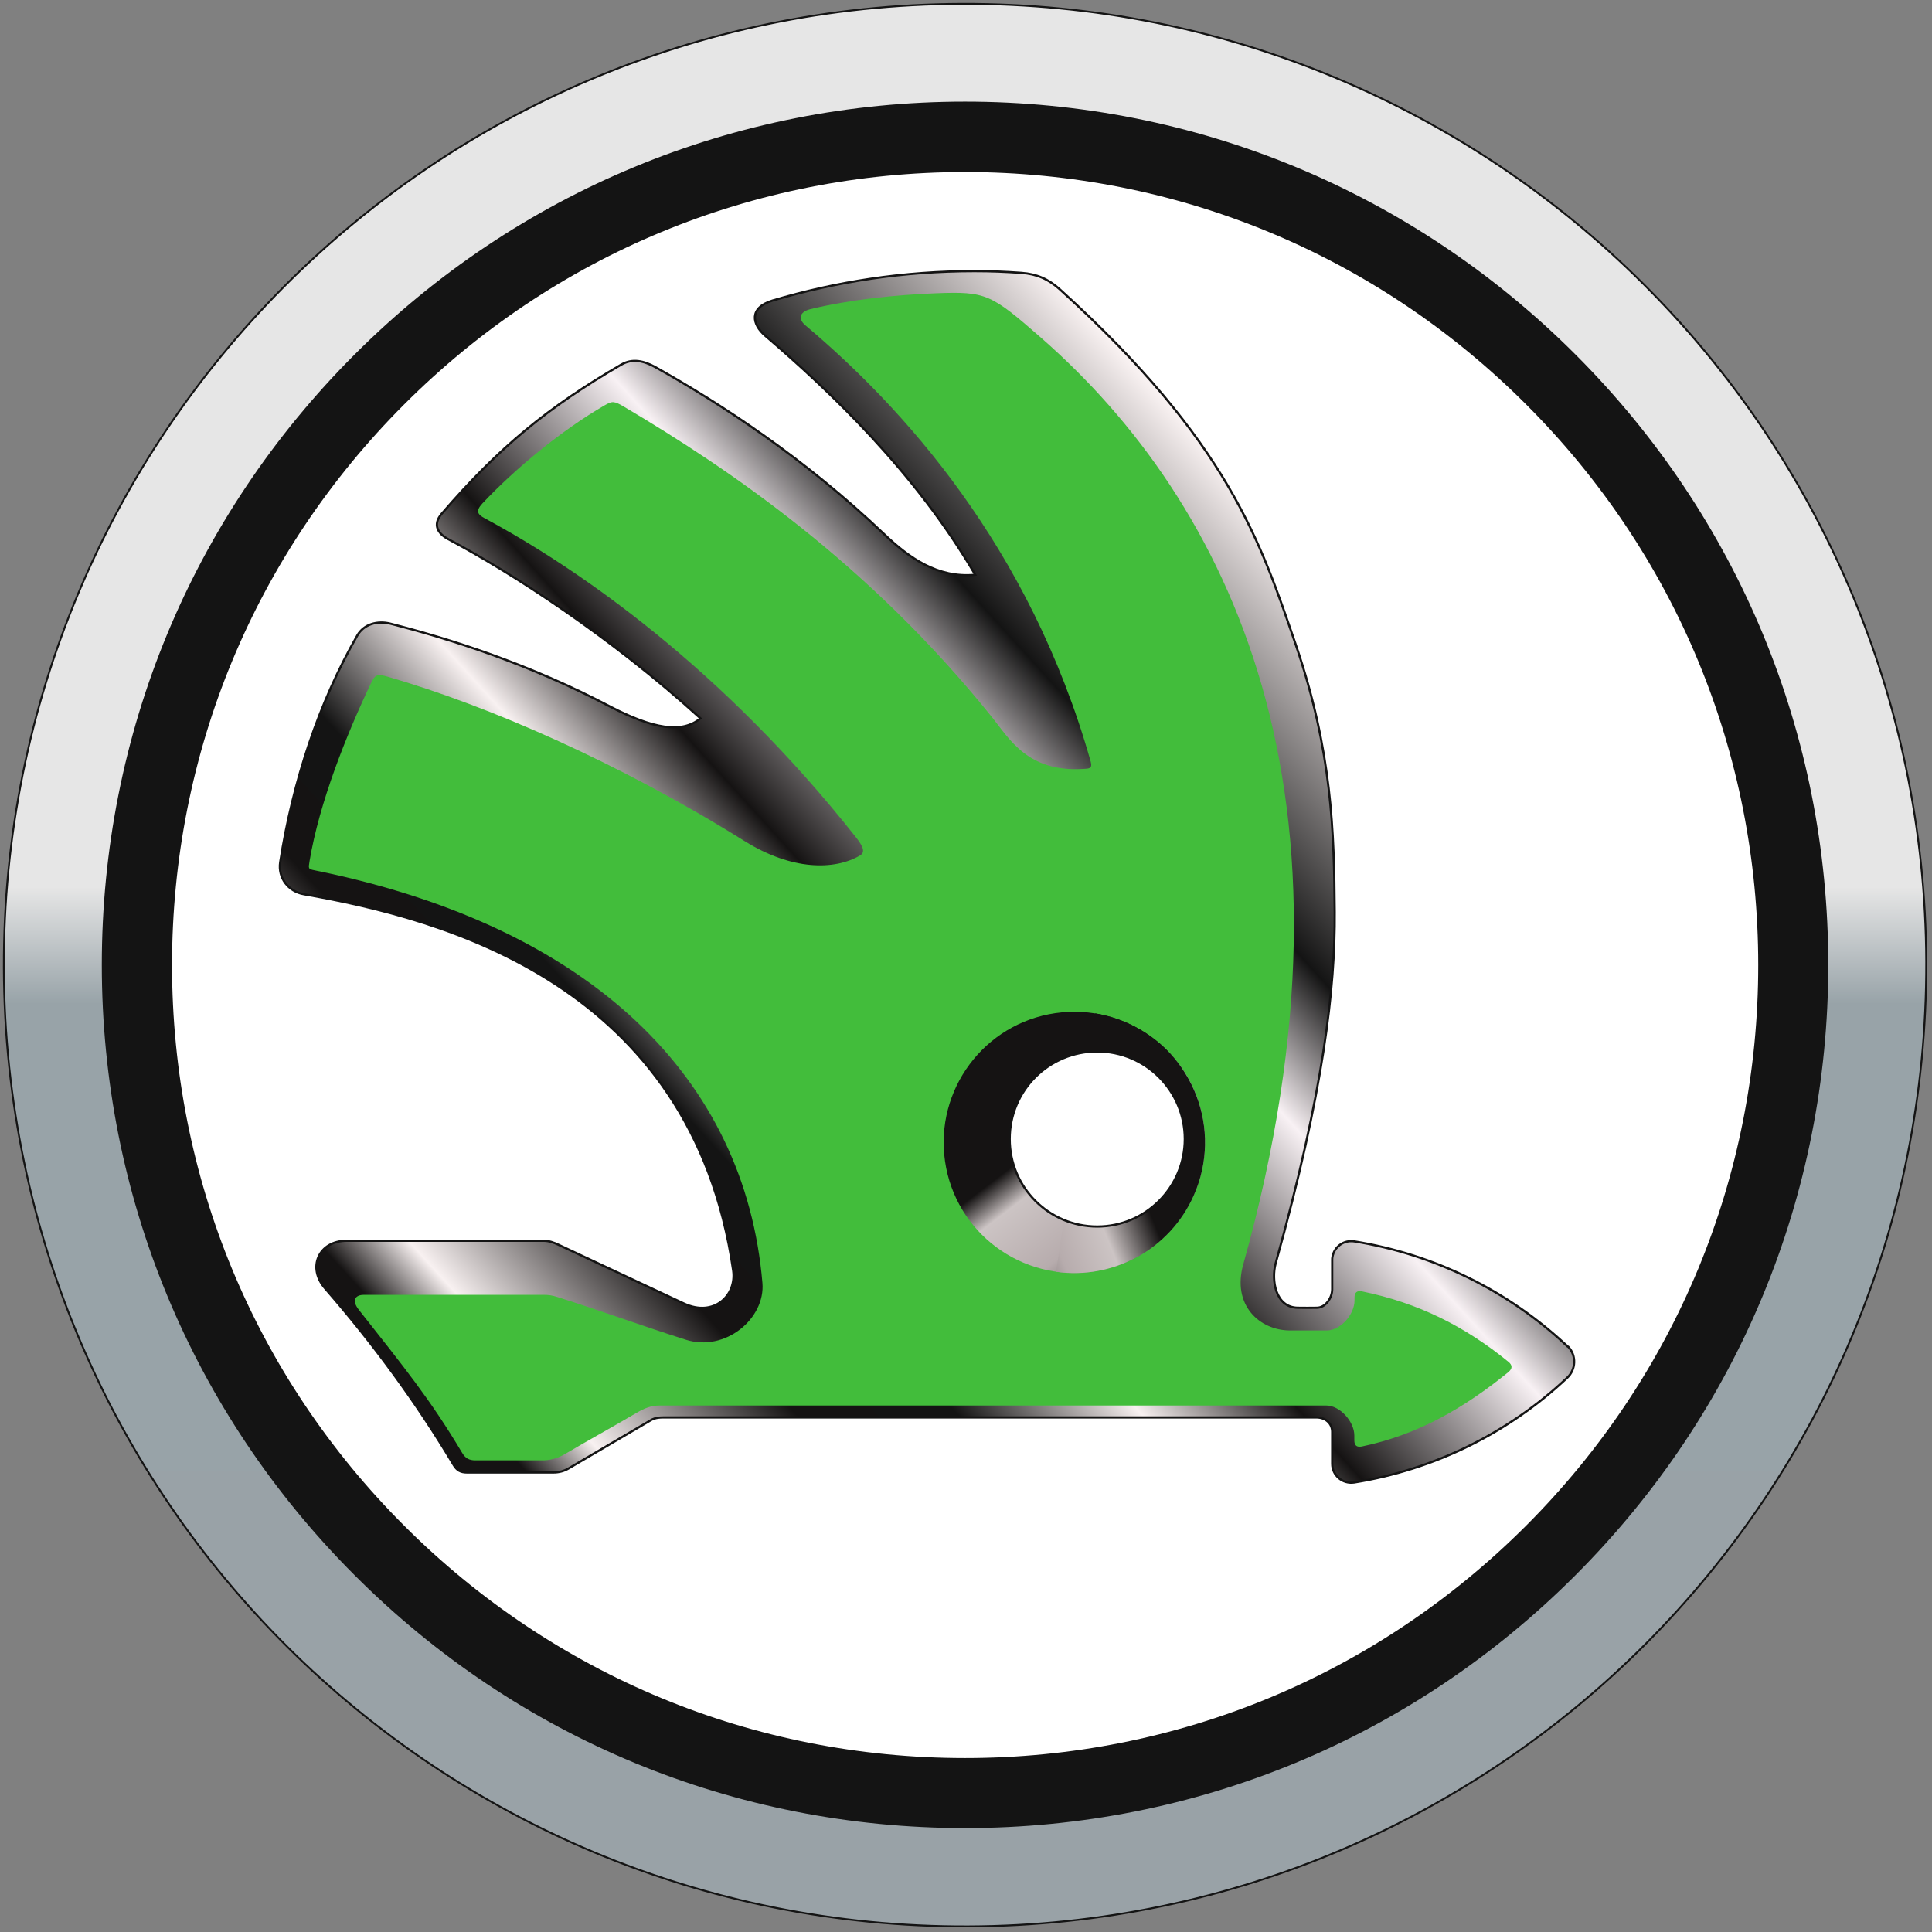
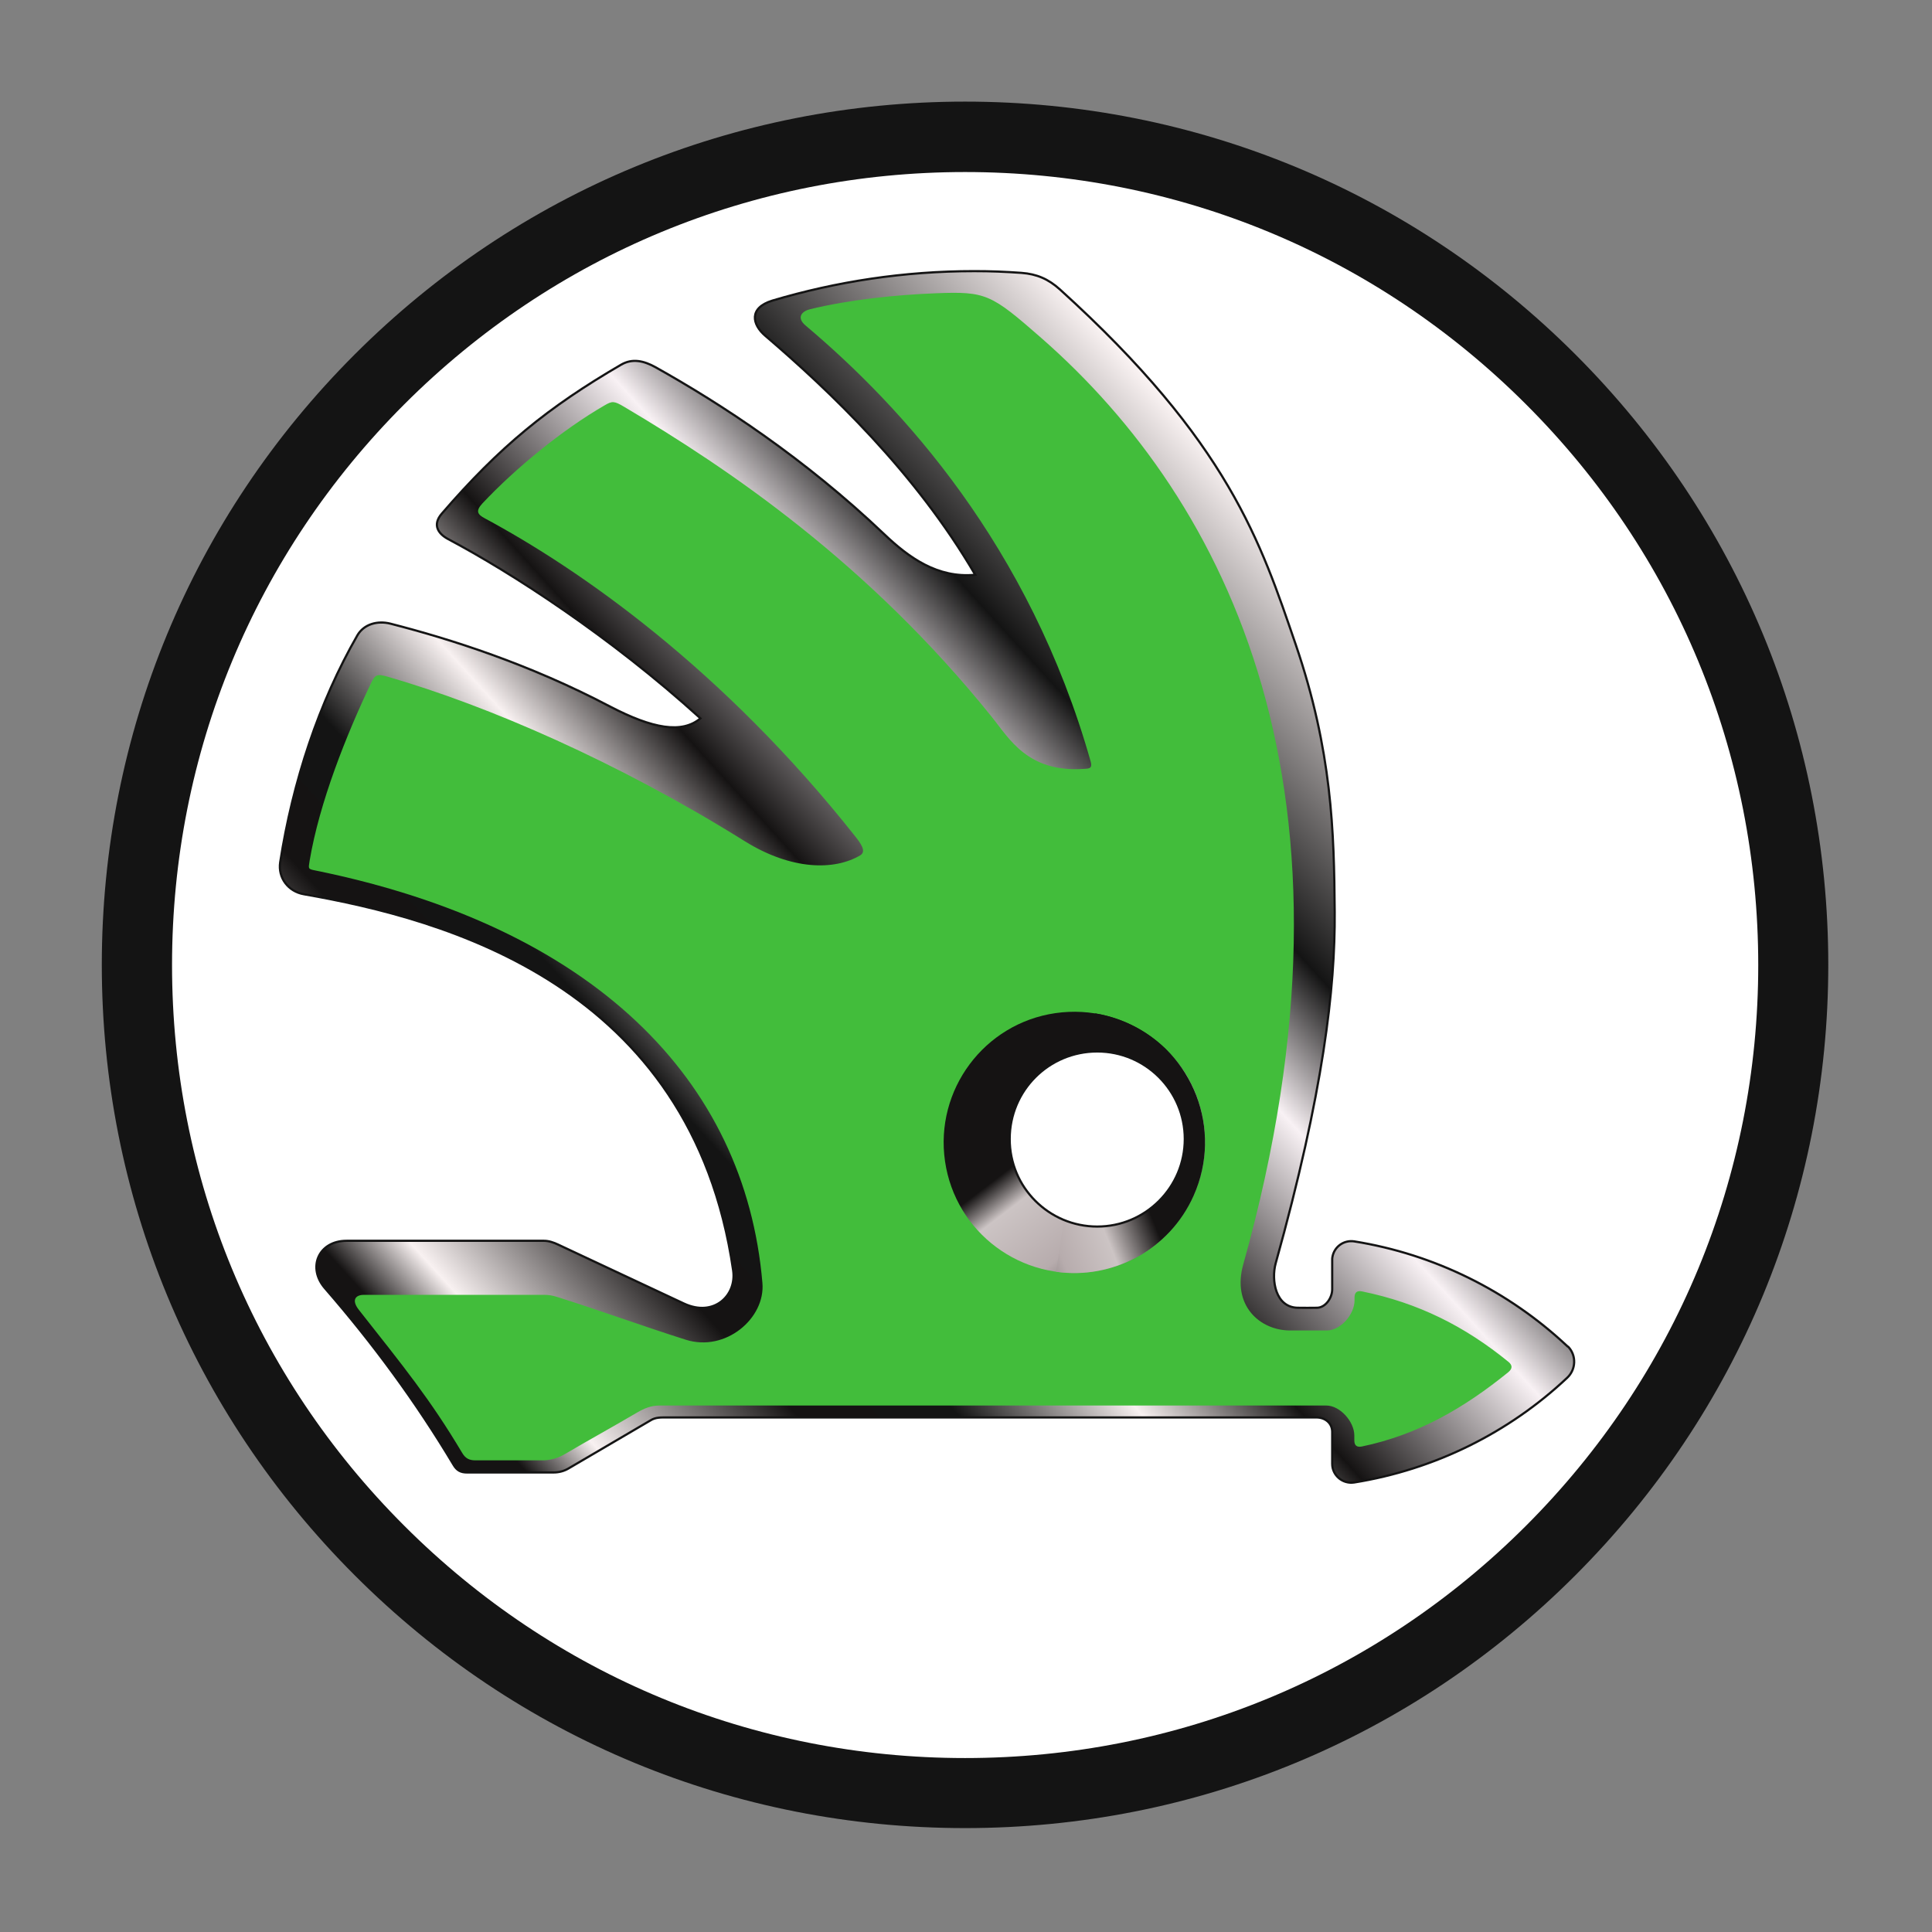
<svg xmlns="http://www.w3.org/2000/svg" width="40px" height="40px" viewBox="0 0 1004 1004" version="1.1" xml:space="preserve" style="fill-rule:evenodd;clip-rule:evenodd;stroke-linecap:square;">
  <rect x="0" y="0" width="1004" height="1004" fill="#808080" stroke="none" />
-   <path d="M499.803,2.003c275.9,-1 500.3,221.9 501.2,497.8c1,275.9 -221.9,500.3 -497.8,501.3c-275.9,1 -500.2,-222 -501.2,-497.9c-1,-275.9 221.9,-500.3 497.8,-501.2Z" style="fill:url(#_Linear1);fill-rule:nonzero;stroke:#141414;stroke-width:0.97px;" />
  <path d="M501.503,950.003c-119.8,0 -232.5,-46.6 -317.2,-131.4c-84.7,-84.7 -131.4,-197.4 -131.4,-317.2c0,-119.8 46.7,-232.5 131.4,-317.2c84.7,-84.7 197.4,-131.4 317.2,-131.4c119.8,0 232.5,46.7 317.2,131.4c84.7,84.7 131.4,197.3 131.4,317.2c0,119.8 -46.7,232.4 -131.4,317.2c-84.7,84.8 -197.3,131.4 -317.2,131.4" style="fill:#141414;fill-rule:nonzero;" />
  <path d="M501.503,913.603c-110.1,0 -213.6,-42.9 -291.4,-120.7c-77.9,-77.8 -120.7,-181.3 -120.7,-291.4c0,-110.1 42.9,-213.6 120.7,-291.4c77.8,-77.8 181.3,-120.7 291.4,-120.7c110.1,0 213.6,42.8 291.5,120.7c77.9,77.8 120.7,181.3 120.7,291.4c0,110.1 -42.9,213.6 -120.7,291.4c-77.9,77.9 -181.4,120.7 -291.5,120.7" style="fill:#fff;fill-rule:nonzero;" />
  <path d="M814.403,699.503c-30.5,-28.6 -68.9,-47.7 -110.7,-54.4c-5.4,-0.8 -10.4,2.8 -11.3,8.2c-0.1,0.5 -0.1,1 -0.1,1.5l0,15.2c0,4.5 -3.5,9.6 -8,9.6c-3.3,0 -6.6,0.1 -9.9,0c-11.7,-0.2 -13.8,-14.5 -11.5,-23c24.9,-89.2 31,-143.3 30.7,-182.7c-0.3,-41.9 -1.4,-83.6 -20.2,-138.8c-18.2,-53.1 -34.8,-105.2 -122.6,-184.7c-6,-5.4 -12,-8 -20,-8.6c-8.6,-0.6 -15.7,-0.9 -24.5,-0.9c-36.5,0 -71.6,5.4 -104.9,15.3c-12.4,3.8 -10.6,12.4 -3.7,18.3c33.2,28.4 78.1,71 109.1,124.2c-19.6,1.9 -34.6,-9 -47.3,-21.1c-41.4,-39.4 -84.6,-67.6 -118.9,-86.8c-6,-3.3 -11.9,-4.7 -17.8,-1.3c-37.8,22 -63.2,42.6 -93.2,77.4c-5.1,5.9 -1.8,10.5 3.2,13.2c32.8,17.4 84.1,50.4 131.2,93.2c-9.6,8.1 -24.8,5.4 -46.9,-6.1c-42.4,-22.3 -83.1,-35.1 -114.2,-43.1c-6.7,-1.7 -13.8,0.2 -17.2,6.1c-19.9,34.6 -33.6,76 -40.1,117.9c-1.2,8.1 4.2,15.2 12.3,16.6c72.5,12.7 201.6,46.7 223.1,195.5c1.9,13 -10,24.5 -25.6,17.2c-21.8,-10.2 -43.5,-20.4 -65.3,-30.6c-2.3,-1.1 -4.9,-2 -7.4,-2l-102.6,0c-14.6,0 -20.6,14 -11.1,24.8c24.7,28.4 47.3,59.1 66.7,91.6c1.7,2.9 3.7,4 7,4l44.8,0c3,0 5.7,-0.7 8.3,-2.3c14.1,-8.3 28.2,-16.5 42.3,-24.8c2.6,-1.6 5.2,-1.5 8.3,-1.5l337.7,0c4.5,0 8.2,2.9 8.2,7.5l0,16.6c0,6 5.4,10.6 11.4,9.7c41.8,-6.7 80.3,-25.8 110.7,-54.4c4.6,-4.3 4.9,-11.5 0.6,-16.1c-0.2,0 -0.4,-0.2 -0.6,-0.4" style="fill:url(#_Linear2);fill-rule:nonzero;stroke:#141414;stroke-width:1.14px;stroke-linecap:butt;" />
  <path d="M562.803,650.903c-33.3,0 -60.2,-26.9 -60.2,-60.1c0,-33.2 26.9,-60.2 60.2,-60.2c33.2,0 60.2,26.9 60.2,60.2c0,33.1 -27,60.1 -60.2,60.1Zm221.2,56.9c-22.8,-18.6 -46.9,-30.7 -76.2,-36.7c-2.6,-0.5 -3.9,0.5 -3.9,3.2l0,1.5c0,7.2 -7.2,15.6 -14.4,15.6l-19,0c-16,0 -30.4,-13.2 -24.4,-34.4c68.7,-245 -8.1,-396.5 -104.9,-481.3c-26.3,-23 -28.7,-24.3 -54.9,-23.3c-20.7,0.8 -44.9,3.3 -65.4,8.3c-4,1 -7.4,4.2 -2.1,8.6c49.7,41.9 116.2,114.1 148,226.5c1.1,3.9 -1.2,3.6 -4.2,3.8c-28.5,1.7 -38.1,-15.7 -47,-26.8c-64.6,-80.4 -136.9,-129.2 -191.1,-161.3c-5.4,-3.2 -6.3,-3.2 -10.4,-0.8c-21.8,12.6 -46.2,32.6 -63.4,50.9c-3.6,3.9 -2.7,5.7 1.3,7.8c49,26.3 123.5,78 192.8,165.7c4.3,5.4 4.6,7.9 2.2,9.4c-13.3,7.9 -35.6,7.8 -59.9,-7.3c-66,-41.2 -133.1,-70.3 -185.5,-85.5c-5.6,-1.6 -6.6,-1.3 -8.9,3.5c-12.8,26.9 -26.7,61.8 -31.8,92.1c-0.6,4 -1,4.3 2.7,5c144.4,29.3 223.6,108.5 232.6,214.4c1.6,18.4 -19.2,36.1 -39.9,29.5c-22.4,-7.1 -44.2,-15.1 -66.7,-22.2c-2.4,-0.8 -4.9,-1.2 -7.4,-1.1l-93.2,0c-4.1,0 -6.6,2.6 -2.5,7.8c23.4,29.7 37.1,46.5 53.6,74.2c1.7,2.9 3.6,4 7,4l34.3,0c4.4,0.1 8.6,-1.1 12.4,-3.4c12.4,-7.3 24.8,-14.1 37.2,-21.4c4,-2.3 7.3,-3.7 11.9,-3.7l346.3,0c7.2,0 14.6,8.4 14.6,15.6l0,2.5c0,2.7 1.3,3.7 3.9,3.2c29.3,-6.1 53.3,-20.1 76.2,-38.7c2.1,-1.8 2.1,-3.5 0.1,-5.2" style="fill:#42bd3b;fill-rule:nonzero;" />
  <path d="M625.503,583.803c5.4,37.1 -20.3,71.6 -57.4,77c-37.1,5.4 -71.6,-20.2 -77,-57.3c-5.4,-37.1 20.3,-71.6 57.3,-77c37.2,-5.4 71.7,20.2 77.1,57.3" style="fill:url(#_Linear3);fill-rule:nonzero;" />
  <path d="M569.203,526.603l-20.4,134.3c29.2,4.2 58.9,-11.3 71.5,-39.6c15.3,-34.3 -0.1,-74.3 -34.3,-89.6c-5.3,-2.4 -11,-4.1 -16.8,-5.1Z" style="fill:url(#_Linear4);fill-rule:nonzero;" />
  <path d="M615.703,591.903c0,25.1 -20.4,45.5 -45.5,45.5c-25.1,0 -45.5,-20.4 -45.5,-45.5c0,-25.2 20.3,-45.5 45.5,-45.5c25.1,0 45.5,20.4 45.5,45.5" style="fill:#fff;fill-rule:nonzero;stroke:#141414;stroke-width:1.14px;stroke-linecap:butt;" />
  <defs>
    <linearGradient id="_Linear1" x1="0" y1="0" x2="1" y2="0" gradientUnits="userSpaceOnUse" gradientTransform="matrix(-3.455,-1002.6,1002.6,-3.455,503.271,1002.74)">
      <stop offset="0" style="stop-color:#99a2a7;stop-opacity:1" />
      <stop offset="0.48" style="stop-color:#98a3a8;stop-opacity:1" />
      <stop offset="0.54" style="stop-color:#e6e6e6;stop-opacity:1" />
      <stop offset="1" style="stop-color:#e6e6e6;stop-opacity:1" />
    </linearGradient>
    <linearGradient id="_Linear2" x1="0" y1="0" x2="1" y2="0" gradientUnits="userSpaceOnUse" gradientTransform="matrix(664.025,-607.544,607.544,664.025,185.637,797.415)">
      <stop offset="0" style="stop-color:#151313;stop-opacity:1" />
      <stop offset="0.09" style="stop-color:#151313;stop-opacity:1" />
      <stop offset="0.13" style="stop-color:#f8f1f1;stop-opacity:1" />
      <stop offset="0.23" style="stop-color:#151313;stop-opacity:1" />
      <stop offset="0.3" style="stop-color:#141414;stop-opacity:1" />
      <stop offset="0.38" style="stop-color:#f8f1f1;stop-opacity:1" />
      <stop offset="0.45" style="stop-color:#151313;stop-opacity:1" />
      <stop offset="0.56" style="stop-color:#f8f1f4;stop-opacity:1" />
      <stop offset="0.63" style="stop-color:#141414;stop-opacity:1" />
      <stop offset="0.79" style="stop-color:#f8f1f1;stop-opacity:1" />
      <stop offset="1" style="stop-color:#f8f1f2;stop-opacity:1" />
    </linearGradient>
    <linearGradient id="_Linear3" x1="0" y1="0" x2="1" y2="0" gradientUnits="userSpaceOnUse" gradientTransform="matrix(63.822,83.433,-83.433,63.822,552.355,586.032)">
      <stop offset="0" style="stop-color:#151313;stop-opacity:1" />
      <stop offset="0.16" style="stop-color:#ccc4c4;stop-opacity:1" />
      <stop offset="0.5" style="stop-color:#b7acad;stop-opacity:1" />
      <stop offset="1" style="stop-color:#151313;stop-opacity:1" />
    </linearGradient>
    <linearGradient id="_Linear4" x1="0" y1="0" x2="1" y2="0" gradientUnits="userSpaceOnUse" gradientTransform="matrix(-95.21,38.674,-38.674,-95.21,581.355,589.754)">
      <stop offset="0" style="stop-color:#151313;stop-opacity:1" />
      <stop offset="0.25" style="stop-color:#ccc4c4;stop-opacity:1" />
      <stop offset="0.5" style="stop-color:#b7acad;stop-opacity:1" />
      <stop offset="1" style="stop-color:#151313;stop-opacity:1" />
    </linearGradient>
  </defs>
</svg>